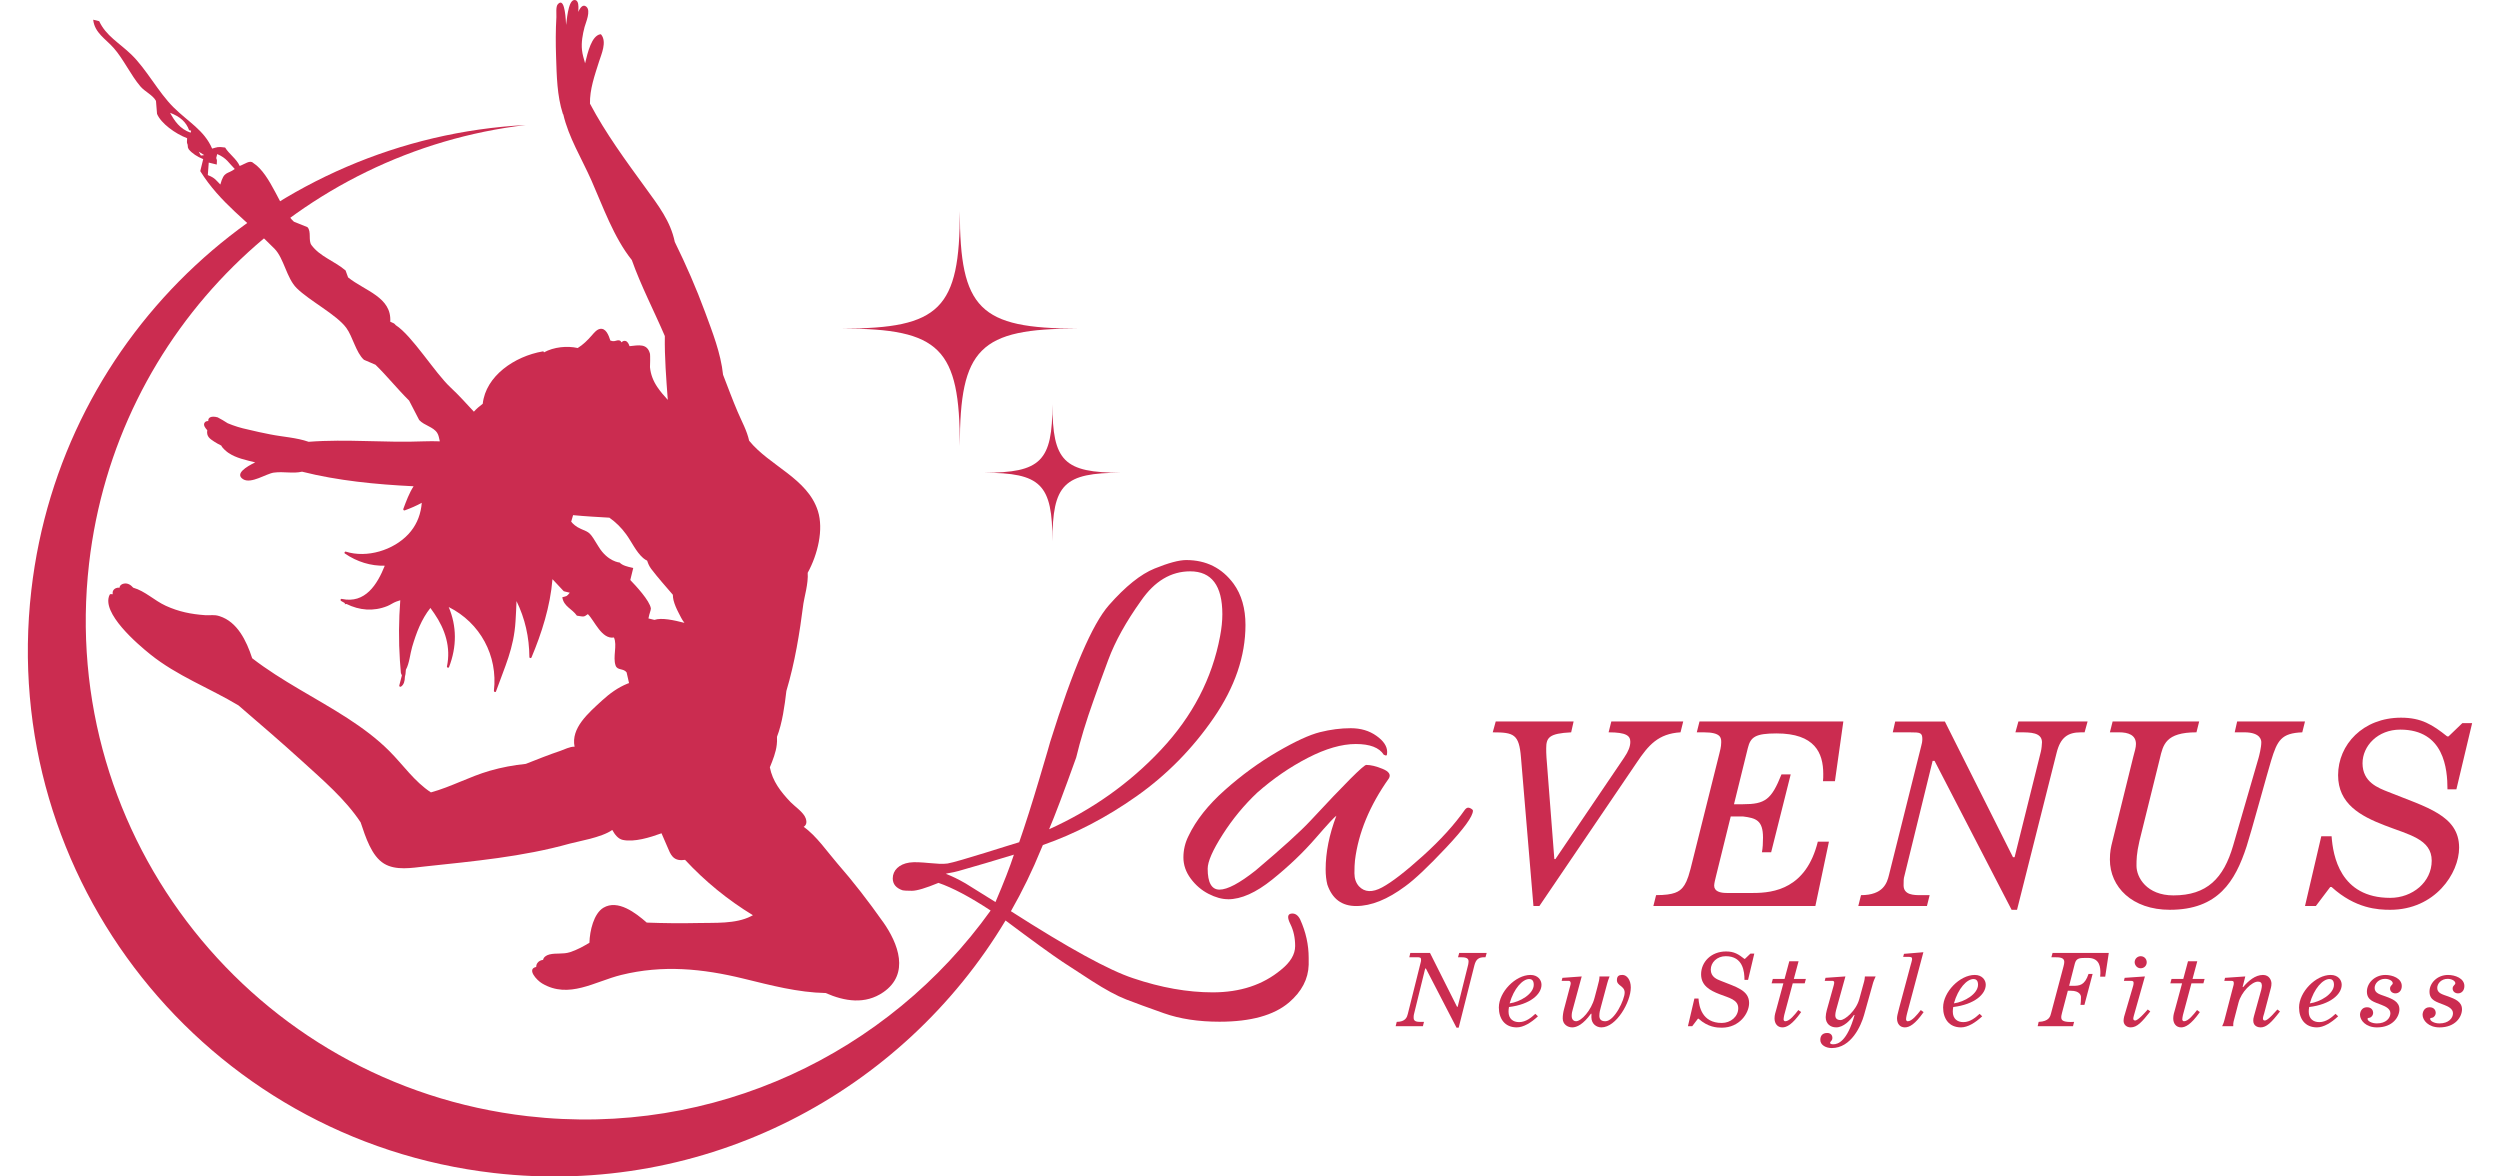
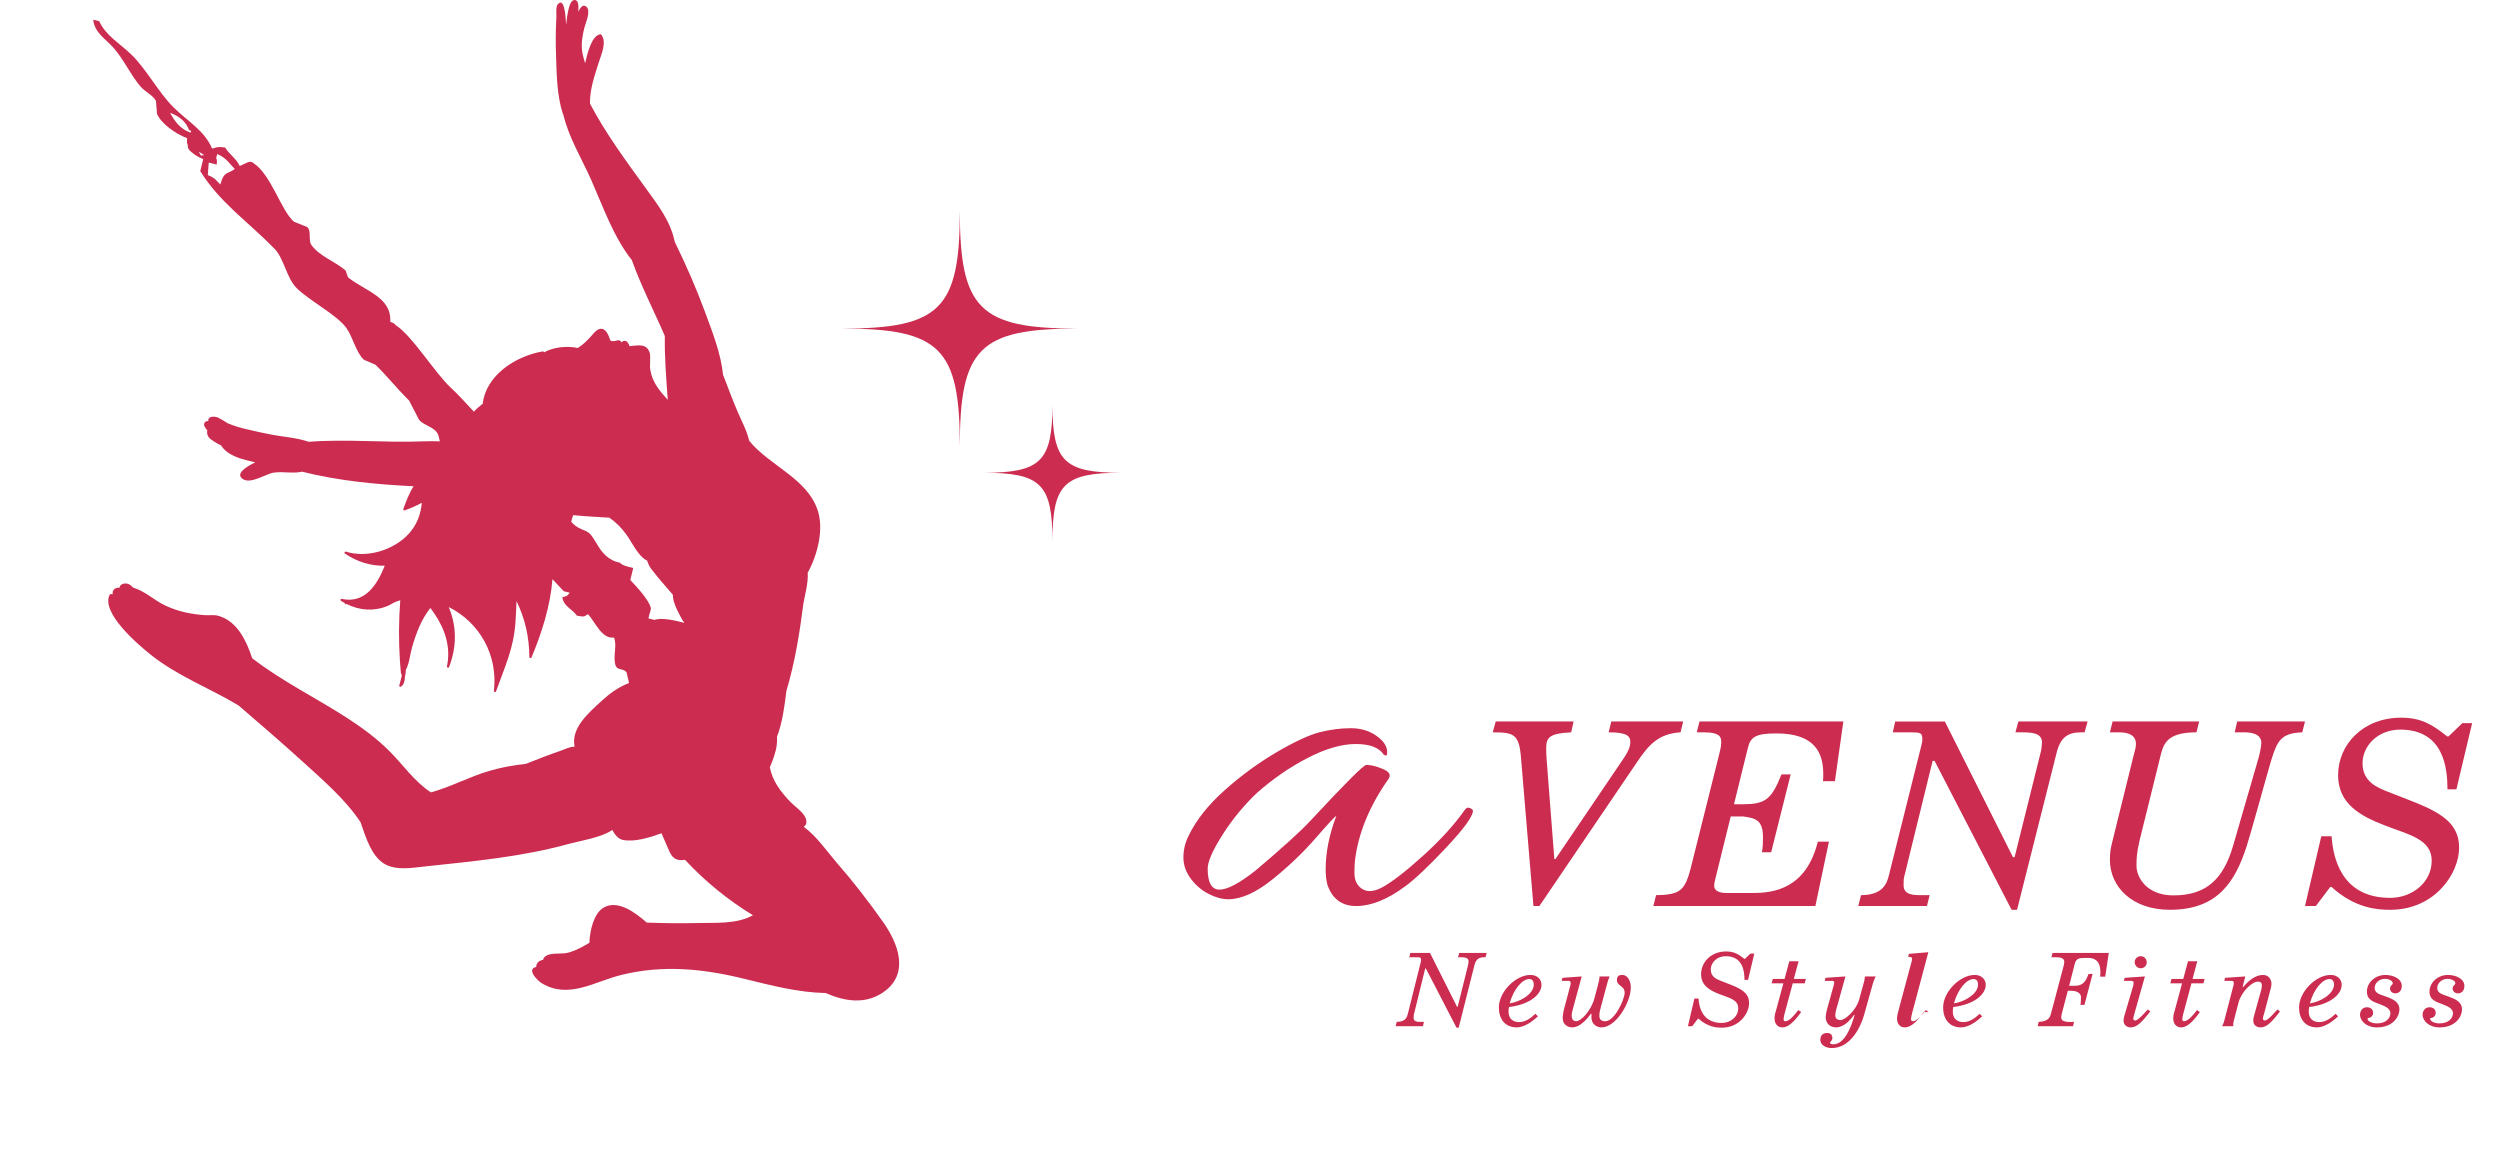
<svg xmlns="http://www.w3.org/2000/svg" width="170" height="80" version="1.1" viewBox="0 0 170 80">
  <g>
    <g id="_レイヤー_1" data-name="レイヤー_1">
      <g>
-         <path d="M88.416,62.529c-.154-.307-.359-.441-.614-.403-.256.038-.275.275-.058.71.217.435.326.934.326,1.497s-.32,1.1-.959,1.612c-1.228,1.023-2.776,1.535-4.644,1.535-1.714,0-3.518-.32-5.411-.96-1.635-.536-4.407-2.056-8.314-4.558.776-1.358,1.466-2.774,2.063-4.243.037-.086.073-.169.11-.256,2.2-.767,4.323-1.873,6.371-3.319,2.046-1.445,3.793-3.217,5.238-5.315,1.445-2.097,2.168-4.208,2.168-6.332,0-1.125-.269-2.059-.806-2.801-.793-1.075-1.868-1.612-3.224-1.612-.486,0-1.203.192-2.149.576-.947.384-1.983,1.215-3.108,2.494-1.126,1.28-2.456,4.375-3.991,9.287,0,.025-.249.877-.748,2.552-.499,1.676-.953,3.103-1.362,4.279-.306.079-4.214,1.347-4.874,1.447-.66.1-1.869-.17-2.587-.065-.717.105-1.136.538-1.136,1.075,0,.384.217.653.652.806.102.026.32.039.652.039s.934-.179,1.804-.538c.958.328,2.141.955,3.548,1.88-6.942,9.699-18.793,15.444-31.482,13.984-18.614-2.142-31.967-18.969-29.825-37.583,1.834-15.936,14.431-28.014,29.698-29.816-17.122.897-31.599,14.034-33.624,31.635-2.259,19.627,11.821,37.369,31.448,39.628,14.408,1.658,27.801-5.489,34.798-17.171,1.825,1.368,3.12,2.307,3.883,2.816.384.255,1.042.684,1.976,1.286.934.6,1.714,1.023,2.341,1.266.627.243,1.483.556,2.571.94,1.087.384,2.347.576,3.78.576,2.123,0,3.697-.436,4.72-1.305.869-.743,1.317-1.599,1.343-2.571v-.46c0-.896-.192-1.765-.576-2.61ZM75.368,44.856c.461-1.241,1.202-2.577,2.226-4.01.921-1.33,2.034-1.995,3.339-1.995,1.458,0,2.187.973,2.187,2.917,0,.46-.052.959-.154,1.496-.537,2.866-1.875,5.437-4.01,7.714-2.136,2.278-4.676,4.081-7.618,5.411.384-.895.998-2.52,1.842-4.874.281-1.177.678-2.482,1.19-3.915.204-.588.537-1.503.998-2.744ZM64.316,59.42c.102-.051.402-.062.863-.192,1.052-.297,2.559-.74,3.766-1.111-.261.805-.674,1.872-1.252,3.222l-2.034-1.266c-.486-.281-.934-.499-1.343-.653Z" fill="#cb2c50" />
        <path d="M83.504,61.147c-.41,0-.851-.122-1.324-.365-.474-.243-.877-.588-1.209-1.036-.333-.447-.499-.927-.499-1.439s.115-.998.345-1.458c.512-1.075,1.337-2.117,2.475-3.128,1.138-1.011,2.322-1.874,3.55-2.59,1.228-.716,2.2-1.164,2.917-1.344.716-.179,1.413-.269,2.092-.269s1.26.173,1.746.518c.486.345.729.71.729,1.094,0,.128-.013.205-.038.23-.026.026-.09.013-.192-.038-.307-.486-.94-.729-1.9-.729s-2.047.314-3.262.94c-1.216.627-2.36,1.414-3.435,2.36-.896.844-1.683,1.798-2.36,2.859-.678,1.062-1.017,1.836-1.017,2.322,0,.947.269,1.42.806,1.42s1.356-.434,2.456-1.304c1.816-1.535,3.057-2.661,3.723-3.377,2.354-2.533,3.62-3.799,3.799-3.799.307,0,.678.09,1.113.269.435.179.576.397.422.652-1.305,1.842-2.072,3.697-2.302,5.565-.026.23-.038.525-.038.883s.102.652.307.883c.384.41.908.435,1.574.077.665-.358,1.593-1.075,2.782-2.149,1.19-1.075,2.143-2.123,2.859-3.147.102-.127.217-.159.345-.096.128.064.192.122.192.173,0,.384-.608,1.222-1.823,2.514-1.215,1.292-2.143,2.168-2.782,2.629-1.203.895-2.316,1.343-3.339,1.343-.973,0-1.625-.486-1.957-1.458-.077-.307-.115-.652-.115-1.036,0-1.152.243-2.366.729-3.646-.103.052-.576.563-1.42,1.535-.844.973-1.823,1.906-2.936,2.801-1.113.896-2.117,1.344-3.013,1.344Z" fill="#cb2c50" />
        <g>
          <path d="M110.455,51.496c.277-.406.406-.738.406-1.052,0-.406-.259-.646-1.476-.646l.185-.738h4.889l-.184.738c-1.513.092-2.178.867-2.971,2.048l-6.624,9.761h-.406l-.849-10.111c-.129-1.568-.48-1.697-1.919-1.697l.203-.738h5.296l-.166.738c-1.495.074-1.697.351-1.697,1.089,0,.166,0,.369.018.609l.535,6.919h.074l4.687-6.919Z" fill="#cb2c50" />
          <path d="M125.347,49.061l-.572,4.059h-.812c.018-.147.018-.314.018-.498,0-1.421-.572-2.749-3.173-2.749-1.439,0-1.771.24-1.956.996l-.941,3.819h.609c1.513,0,1.937-.314,2.62-2.029h.627l-1.329,5.295h-.627c.055-.295.073-.627.073-.996,0-1.181-.48-1.329-1.365-1.439h-.83l-.997,4.041c-.055.222-.129.517-.129.664,0,.388.406.498.849.498h1.808c1.402,0,3.598-.295,4.391-3.488h.756l-.922,4.373h-11.016l.185-.738c1.236,0,1.568-.24,1.808-.517.166-.203.332-.48.535-1.273l1.956-7.823c.037-.166.129-.461.129-.775,0-.295,0-.683-1.181-.683h-.48l.185-.738h9.779Z" fill="#cb2c50" />
          <path d="M138.782,51.09c.037-.129.074-.498.074-.627-.018-.664-.793-.664-1.476-.664h-.332l.203-.738h4.705l-.203.738h-.259c-.885,0-1.384.351-1.642,1.384l-2.694,10.684h-.369l-5.24-10.13h-.13l-1.919,7.823c-.056.166-.056.369-.056.646,0,.664.72.664,1.163.664h.609l-.184.738h-4.668l.185-.738c1.513,0,1.771-.83,1.9-1.365l2.196-8.783c.037-.11.074-.314.074-.461,0-.443-.148-.461-.812-.461h-1.199l.166-.738h3.377l4.631,9.226h.111l1.79-7.196Z" fill="#cb2c50" />
          <path d="M152.126,49.061h4.613l-.185.738c-1.421.055-1.697.535-2.122,1.937-.184.59-1.402,5.037-1.661,5.812-.775,2.38-1.937,4.318-5.221,4.318-2.565,0-4.078-1.55-4.078-3.414,0-.535.074-.849.166-1.218l1.421-5.757c.111-.424.185-.646.185-.886,0-.609-.517-.793-1.144-.793h-.627l.185-.738h5.886l-.185.738c-2.103,0-2.269.849-2.491,1.79l-1.384,5.591c-.203.867-.203,1.31-.203,1.697,0,.793.701,2.011,2.51,2.011,2.288,0,3.413-1.163,4.059-3.377l1.734-5.978c.037-.129.184-.701.184-1.052,0-.092,0-.683-1.162-.683h-.646l.166-.738Z" fill="#cb2c50" />
          <path d="M167.037,53.673h-.609c0-1.384-.222-4.059-3.211-4.059-1.532,0-2.565,1.107-2.565,2.288,0,1.292,1.07,1.679,1.771,1.956,2.565,1.033,4.797,1.587,4.797,3.782,0,1.753-1.642,4.226-4.687,4.226-.83,0-2.362-.074-3.985-1.55h-.093l-.977,1.292h-.738l1.107-4.742h.701c.092,1.31.572,4.188,3.985,4.188,1.513,0,2.823-1.07,2.823-2.528,0-1.476-1.587-1.771-3.192-2.399-1.679-.646-3.174-1.476-3.174-3.414,0-2.085,1.697-3.911,4.281-3.911,1.384,0,2.14.48,3.136,1.273h.093l.941-.904h.664l-1.071,4.502Z" fill="#cb2c50" />
        </g>
        <path d="M99.834,65.607c.015-.051.029-.198.029-.249-.007-.264-.315-.264-.586-.264h-.132l.081-.293h1.868l-.081.293h-.102c-.352,0-.549.139-.652.549l-1.069,4.24h-.147l-2.08-4.021h-.051l-.762,3.105c-.022.066-.022.147-.022.256,0,.264.286.264.461.264h.242l-.073.293h-1.853l.073-.293c.6,0,.703-.33.754-.542l.871-3.486c.015-.044.03-.124.03-.183,0-.176-.059-.183-.323-.183h-.476l.066-.293h1.34l1.838,3.662h.044l.711-2.856Z" fill="#cb2c50" />
        <path d="M104.581,69.108c-.469.439-.989.754-1.443.754-.828,0-1.216-.608-1.216-1.355,0-1.047,1.128-2.211,2.153-2.211.483,0,.747.329.747.666,0,.645-.762,1.34-2.212,1.516-.022.102-.029.235-.029.315,0,.484.307.711.717.711.469,0,.842-.322,1.106-.564l.176.169ZM104.295,66.955c0-.315-.169-.381-.307-.381-.447,0-1.048.637-1.333,1.655.703-.095,1.641-.637,1.641-1.274Z" fill="#cb2c50" />
        <path d="M106.948,68.639c-.036.124-.073.249-.073.447,0,.278.176.358.293.358.366,0,1.04-.739,1.259-1.581l.183-.689c.117-.424.154-.593.154-.776h.688c-.088.22-.124.337-.154.447l-.439,1.633c-.052.183-.103.374-.103.593,0,.198.081.374.403.374.629,0,1.318-1.479,1.318-1.948s-.527-.447-.527-.85c0-.315.183-.352.381-.352.293,0,.564.337.564.85,0,.996-.988,2.717-1.999,2.717-.337,0-.681-.235-.681-.696,0-.153,0-.198.007-.234h-.037c-.527.725-.959.93-1.274.93-.3,0-.645-.198-.645-.608,0-.198.029-.41.088-.629l.366-1.384c.029-.117.088-.286.088-.374,0-.059-.015-.169-.139-.169h-.476l.052-.205,1.311-.095-.608,2.241Z" fill="#cb2c50" />
        <path d="M118.866,66.632h-.242c0-.549-.088-1.611-1.274-1.611-.608,0-1.018.44-1.018.908,0,.512.424.666.703.776,1.018.41,1.904.63,1.904,1.501,0,.696-.652,1.677-1.86,1.677-.33,0-.937-.029-1.582-.615h-.036l-.389.512h-.293l.44-1.882h.278c.036.52.227,1.663,1.582,1.663.6,0,1.121-.425,1.121-1.003,0-.586-.63-.703-1.267-.952-.666-.256-1.259-.586-1.259-1.355,0-.827.674-1.552,1.699-1.552.549,0,.85.19,1.245.505h.037l.374-.359h.263l-.424,1.787Z" fill="#cb2c50" />
        <path d="M122.477,68.822c-.615.871-.996,1.04-1.275,1.04-.322,0-.534-.242-.534-.615,0-.227.066-.41.132-.645l.469-1.735h-.799l.081-.3h.799l.322-1.201h.63l-.322,1.201h.82l-.081.3h-.813l-.578,2.153c-.022.088-.044.241-.044.293,0,.066.036.132.117.132.293,0,.659-.469.886-.762l.19.139Z" fill="#cb2c50" />
        <path d="M124.858,68.668c-.037.124-.059.3-.059.374,0,.132.052.323.359.323.293,0,1.054-.63,1.274-1.429l.33-1.201c.022-.08.044-.198.051-.337h.732c-.088.19-.132.293-.169.41l-.622,2.219c-.205.725-.871,2.241-2.197,2.241-.374,0-.776-.19-.776-.557,0-.286.154-.469.469-.469.278,0,.352.205.352.322,0,.235-.154.235-.154.352,0,.081.117.095.22.095.307,0,.937-.183,1.443-1.992h-.044c-.256.366-.703.842-1.208.842-.403,0-.711-.256-.711-.696,0-.139.036-.329.073-.469l.476-1.706c.022-.081.029-.146.029-.183,0-.095-.066-.11-.161-.11h-.483l.052-.205,1.355-.095-.629,2.27Z" fill="#cb2c50" />
-         <path d="M130.807,68.822c-.586.835-.974,1.04-1.275,1.04-.322,0-.535-.227-.535-.615,0-.117.03-.271.147-.71l.783-2.922c.015-.044.095-.323.095-.396,0-.132-.058-.153-.271-.153h-.337l.058-.205,1.318-.11-1.091,4.094c-.022.073-.088.344-.088.469,0,.081.058.132.117.132.278,0,.637-.439.886-.762l.19.139Z" fill="#cb2c50" />
+         <path d="M130.807,68.822c-.586.835-.974,1.04-1.275,1.04-.322,0-.535-.227-.535-.615,0-.117.03-.271.147-.71l.783-2.922c.015-.044.095-.323.095-.396,0-.132-.058-.153-.271-.153l.058-.205,1.318-.11-1.091,4.094c-.022.073-.088.344-.088.469,0,.081.058.132.117.132.278,0,.637-.439.886-.762l.19.139Z" fill="#cb2c50" />
        <path d="M134.791,69.108c-.469.439-.989.754-1.443.754-.828,0-1.216-.608-1.216-1.355,0-1.047,1.128-2.211,2.153-2.211.483,0,.747.329.747.666,0,.645-.762,1.34-2.212,1.516-.022.102-.029.235-.029.315,0,.484.307.711.717.711.469,0,.842-.322,1.106-.564l.176.169ZM134.506,66.955c0-.315-.169-.381-.307-.381-.447,0-1.048.637-1.333,1.655.703-.095,1.641-.637,1.641-1.274Z" fill="#cb2c50" />
        <path d="M143.156,66.413h-.344c.008-.081.015-.146.015-.227,0-.359-.007-1.048-.85-1.048h-.176c-.403,0-.615.03-.711.381l-.388,1.516h.264c.424,0,.791-.015,1.054-.806h.278l-.557,2.102h-.271c.029-.125.037-.366.037-.535,0-.095-.073-.425-.689-.425h-.205l-.395,1.501c-.015.088-.052.183-.052.293,0,.19.073.33.652.33.066,0,.139,0,.22-.007l-.073.293h-2.402l.066-.293c.71-.029.791-.374.842-.578l.85-3.2c.029-.118.051-.213.051-.301,0-.307-.337-.315-.651-.315h-.227l.081-.293h3.823l-.242,1.611Z" fill="#cb2c50" />
        <path d="M146.219,68.778c-.571.725-.9,1.084-1.333,1.084-.3,0-.483-.205-.483-.447,0-.081.015-.19.036-.278l.557-1.897c.037-.139.088-.264.088-.388,0-.095-.015-.154-.183-.154h-.476l.052-.205,1.377-.095-.754,2.673c-.022.081-.037.147-.037.205,0,.102.088.117.132.117.198,0,.696-.571.85-.747l.175.132ZM145.567,65.842c-.271,0-.41-.242-.41-.41,0-.227.183-.41.41-.41.235,0,.41.183.41.41,0,.234-.176.41-.41.41Z" fill="#cb2c50" />
        <path d="M149.589,68.822c-.615.871-.996,1.04-1.275,1.04-.322,0-.534-.242-.534-.615,0-.227.066-.41.132-.645l.469-1.735h-.799l.081-.3h.799l.322-1.201h.63l-.322,1.201h.82l-.081.3h-.813l-.578,2.153c-.022.088-.044.241-.044.293,0,.066.036.132.117.132.293,0,.659-.469.886-.762l.19.139Z" fill="#cb2c50" />
        <path d="M151.106,69.782c.088-.169.125-.3.161-.44l.549-2.109c.051-.205.081-.264.081-.359,0-.088,0-.176-.154-.176h-.491l.051-.205,1.377-.095-.183.718h.044c.337-.41.813-.82,1.34-.82.461,0,.578.41.578.578,0,.117-.015.212-.036.293l-.461,1.751c-.037.132-.081.227-.081.344,0,.088.044.132.117.132.088,0,.256-.044.864-.747l.176.132c-.586.762-.923,1.084-1.318,1.084-.139,0-.491-.059-.498-.447,0-.102.007-.183.044-.307l.498-1.801c.022-.11.044-.198.044-.286-.007-.198-.095-.271-.271-.271-.41,0-1.128.696-1.318,1.428l-.337,1.296c-.022.066-.022.169-.022.307h-.754Z" fill="#cb2c50" />
        <path d="M158.995,69.108c-.469.439-.989.754-1.443.754-.828,0-1.216-.608-1.216-1.355,0-1.047,1.128-2.211,2.153-2.211.483,0,.747.329.747.666,0,.645-.762,1.34-2.212,1.516-.022.102-.029.235-.029.315,0,.484.307.711.717.711.469,0,.842-.322,1.106-.564l.176.169ZM158.709,66.955c0-.315-.169-.381-.307-.381-.447,0-1.048.637-1.333,1.655.703-.095,1.641-.637,1.641-1.274Z" fill="#cb2c50" />
        <path d="M160.951,68.493c.337,0,.424.242.424.381,0,.11-.066.264-.212.323-.088.036-.169,0-.169.088,0,.139.264.307.637.307.615,0,.916-.359.916-.688,0-.308-.323-.461-.601-.571-.505-.205-.996-.293-.996-.908,0-.578.527-1.128,1.259-1.128.483,0,1.113.227,1.113.754,0,.322-.205.498-.432.498-.205,0-.366-.132-.366-.329,0-.213.183-.242.183-.359,0-.169-.264-.3-.52-.3-.432,0-.711.315-.711.622,0,.374.403.447.754.578.432.161.93.344.93.872,0,.505-.439,1.23-1.53,1.23-.754,0-1.15-.483-1.15-.857,0-.176.102-.513.469-.513Z" fill="#cb2c50" />
        <path d="M165.207,68.493c.337,0,.424.242.424.381,0,.11-.066.264-.212.323-.088.036-.169,0-.169.088,0,.139.264.307.637.307.615,0,.916-.359.916-.688,0-.308-.323-.461-.601-.571-.505-.205-.996-.293-.996-.908,0-.578.527-1.128,1.259-1.128.483,0,1.113.227,1.113.754,0,.322-.205.498-.432.498-.205,0-.366-.132-.366-.329,0-.213.183-.242.183-.359,0-.169-.264-.3-.52-.3-.432,0-.711.315-.711.622,0,.374.403.447.754.578.432.161.93.344.93.872,0,.505-.439,1.23-1.53,1.23-.754,0-1.15-.483-1.15-.857,0-.176.102-.513.469-.513Z" fill="#cb2c50" />
        <path d="M76.227,32.147c-3.877,0-4.661.783-4.661,4.661,0-3.877-.783-4.661-4.661-4.661,3.878,0,4.661-.783,4.661-4.661,0,3.878.783,4.661,4.661,4.661Z" fill="#cb2c50" />
        <path d="M73.258,22.343c-6.647,0-7.989,1.342-7.989,7.989,0-6.647-1.342-7.989-7.989-7.989,6.647,0,7.989-1.342,7.989-7.989,0,6.647,1.342,7.989,7.989,7.989Z" fill="#cb2c50" />
        <path d="M60.039,62.683c-.972-1.377-2.007-2.722-3.119-3.992-.611-.7-1.42-1.882-2.272-2.464.164-.109.242-.277.143-.573-.139-.415-.736-.803-1.037-1.115-.661-.693-1.223-1.416-1.404-2.361.203-.5.413-1.019.47-1.54.014-.112.029-.325.015-.535.361-.928.525-2.135.639-3.118.58-1.94.902-3.933,1.159-5.951.045-.353.349-1.387.29-2.083.685-1.251,1.095-2.95.693-4.208-.705-2.217-3.285-3.059-4.674-4.774-.153-.688-.493-1.292-.776-1.952-.356-.832-.67-1.689-.998-2.533-.153-1.467-.721-2.896-1.227-4.271-.599-1.626-1.293-3.209-2.056-4.762-.288-1.402-1.108-2.464-1.992-3.681-1.346-1.853-2.703-3.693-3.775-5.721-.021-.959.316-1.915.616-2.859.16-.506.542-1.328.154-1.83-.014-.02-.042-.035-.068-.03-.585.106-.848,1.196-1.034,1.972-.084-.294-.178-.588-.21-.895-.056-.526.042-1.063.175-1.572.075-.281.45-1.103.12-1.379-.218-.185-.403.028-.549.356,0-.03.004-.057.005-.087,0-.005,0-.011,0-.017,0-.009.001-.02.002-.03,0-.008,0-.016.001-.025,0,0,0-.002,0-.003.011-.21.02-.591-.208-.646-.259-.059-.386.346-.432.508-.105.382-.146.782-.196,1.186-.041-.909-.168-1.856-.566-1.405-.145.161-.084.669-.094.87-.053.899-.051,1.803-.021,2.699.042,1.282.064,2.647.46,3.876.007.017.015.032.027.037h.003c.362,1.571,1.244,2.983,1.918,4.505.77,1.74,1.513,3.871,2.742,5.402.621,1.75,1.507,3.45,2.245,5.169-.021,1.452.094,2.892.201,4.342-.256-.28-.504-.566-.712-.874-.276-.409-.454-.857-.499-1.354.012-.001.019-.837.002-.901-.187-.733-.771-.586-1.393-.524-.051-.151-.128-.314-.268-.353-.116-.032-.21.021-.284.098-.024-.07-.065-.129-.173-.144-.096-.013-.188.037-.279.05-.103.018-.205.005-.298-.032-.121-.378-.311-.866-.708-.794-.226.043-.415.282-.556.444-.297.338-.589.628-.957.856-.721-.16-1.623-.075-2.299.298,0-.039-.027-.078-.077-.068-1.92.331-3.878,1.672-4.083,3.562-.222.163-.423.337-.602.538-.5-.536-.992-1.095-1.59-1.652-1.065-.991-2.609-3.519-3.722-4.231-.121-.139-.105-.116-.375-.236.104-1.669-1.711-2.088-2.867-3.012-.057-.158-.115-.317-.172-.475-.795-.664-1.732-.935-2.318-1.723-.232-.312.012-.93-.277-1.222-.306-.123-.613-.247-.919-.37-.9-.802-1.546-3.215-2.769-3.997-.222-.213-.564.081-.916.208-.218-.49-.715-.799-.991-1.253-.522-.076-.532-.019-.883.072-.541-1.254-1.622-1.809-2.628-2.809-1.04-1.033-1.833-2.588-2.869-3.589-.829-.8-1.722-1.27-2.184-2.267-.136-.033-.272-.067-.408-.1.096.896.847,1.301,1.401,1.931.662.752,1.157,1.84,1.812,2.608.305.358.836.579,1.057.981.024.294.048.589.072.883.262.642,1.242,1.354,2.046,1.656-.014.293-.031.27.036.442.03.256-.006.14.069.305.216.277.599.522.988.675-.067.272-.134.544-.2.816,1.359,2.175,3.21,3.395,5.051,5.279.642.657.817,1.996,1.506,2.678.873.864,2.711,1.8,3.375,2.704.433.589.659,1.684,1.199,2.169.261.112.522.224.783.336.788.766,1.459,1.615,2.287,2.437.228.441.457.881.685,1.322.357.383.956.456,1.227.878.103.16.13.372.177.572-.359-.012-.723-.014-1.097,0-2.607.109-5.217-.17-7.823.031-.833-.291-1.773-.334-2.626-.507-.504-.104-1.01-.201-1.508-.33-.471-.098-.927-.238-1.372-.425-.221-.145-.447-.279-.684-.402-.424-.114-.662.005-.635.253-.117-.002-.221.031-.271.148-.065.155.076.34.207.481-.005.006-.008.016-.01.028-.045.389.165.541.477.742.155.1.317.191.482.27.082.193.395.435.474.488.544.372,1.202.493,1.833.654-.605.295-1.4.777-.826,1.143.542.345,1.579-.38,2.092-.447.688-.091,1.284.083,1.919-.063,2.435.613,5.016.867,7.584.991-.303.473-.502,1.015-.697,1.538-.022.059.028.123.092.103.414-.148.797-.318,1.162-.515-.008.084-.018.175-.031.268-.102.704-.389,1.333-.873,1.857-1.029,1.107-2.83,1.646-4.264,1.194-.07-.021-.121.088-.061.13.835.568,1.763.851,2.713.828-.508,1.269-1.327,2.603-2.925,2.257-.088-.019-.114.099-.048.138.094.058.188.112.282.161-.059.041-.076.084.087.046.878.433,1.831.523,2.778.142.211-.083.401-.231.61-.305.096-.035.186-.063.27-.091-.103,1.366-.116,2.74-.024,4.113.017.279.041.557.067.839.023.061.046.116.067.158-.058.235-.116.463-.178.689-.018.067.065.105.117.074.193-.124.261-.374.266-.67.032-.086.054-.246.067-.48.241-.432.286-1.074.425-1.545.288-.976.629-1.882,1.242-2.655.084.115.173.242.268.38.738,1.078,1.133,2.3.857,3.597-.017.082.109.125.141.048.539-1.397.53-2.783-.021-4.088,2.14,1.073,3.351,3.304,3.074,5.693-.008.078.112.131.141.048.606-1.704,1.216-2.922,1.329-4.781.027-.456.052-.908.067-1.363.577,1.181.865,2.442.875,3.808,0,.075.115.092.142.027.686-1.628,1.281-3.485,1.428-5.326.403.436.769.821.769.821.136.033.272.067.408.1-.23.278-.188.216-.508.308.093.638.664.777.991,1.253.496.074.456.103.747-.105.458.45.939,1.73,1.774,1.589.237.543-.09,1.312.11,1.902.12.353.539.179.75.472l.165.727c-.036.013-.072.023-.108.038-.643.26-1.208.671-1.718,1.138-.95.87-2.136,1.886-1.877,3.15-.306-.019-.703.193-.964.281-.792.264-1.577.583-2.354.887t-.006,0c-.822.084-1.639.236-2.443.468-1.375.396-2.635,1.096-4.002,1.47-1.131-.743-1.874-1.856-2.822-2.806-.86-.862-1.846-1.587-2.868-2.25-2.142-1.383-4.444-2.505-6.464-4.066-.393-1.202-1.014-2.475-2.215-2.86-.393-.128-.594-.04-.993-.069-.957-.069-1.786-.235-2.667-.638-.773-.353-1.409-1.003-2.216-1.231-.159-.184-.364-.324-.623-.279-.115.019-.249.087-.29.2-.012.031-.013.058-.011.084-.079-.017-.162-.01-.248.027-.101.041-.187.123-.216.23-.016.061-.014.12-.003.182-.033-.003-.075-.003-.129-.007-.033-.003-.065.008-.08.04-.613,1.23,1.922,3.38,2.757,4.052,1.821,1.467,4.02,2.287,5.999,3.473,1.45,1.247,2.901,2.492,4.315,3.778,1.406,1.284,2.935,2.579,3.994,4.175.342,1.021.745,2.291,1.591,2.808.805.49,1.895.288,2.77.194,3.306-.355,6.652-.655,9.861-1.554.548-.153,2.167-.412,2.89-.929.179.325.4.608.716.677.769.165,1.833-.16,2.632-.451.137.317.271.637.411.95.096.219.182.462.346.639.23.249.535.262.845.218,1.364,1.467,2.899,2.719,4.613,3.765-.045.026-.091.049-.138.072,0,0,.001,0,.002,0-1.05.534-2.473.43-3.602.459-1.164.026-2.32.013-3.481-.03-.747-.653-1.963-1.598-2.949-1.008-.653.395-.928,1.561-.949,2.38-.421.25-.851.489-1.316.639-.488.157-.942.04-1.41.157-.222.057-.396.191-.426.367-.148.018-.289.081-.382.208-.059.08-.086.177-.084.273-.666.134.028.905.405,1.124,1.815,1.074,3.578-.137,5.378-.58,2.817-.696,5.525-.432,8.312.25,1.864.455,3.692.943,5.587.98,1.289.566,2.686.797,3.924-.058,1.804-1.25,1.017-3.308-.03-4.789ZM12.963,9.023c-.748-.257-1.105-.821-1.399-1.353.693.262,1.093.63,1.296,1.184.045.011.091.022.136.033-.011.045-.022.091-.033.136ZM13.512,10.312c.125.079.25.157.375.236-.329.042-.179.068-.375-.236ZM14.983,12.548c-.293-.286-.345-.444-.852-.642.021-.283.043-.566.064-.85.181.045.363.089.544.134.014-.293.031-.27-.036-.442.022-.091.045-.181.067-.272.65.275.791.616,1.194,1.014-.51.387-.726.119-.981,1.057ZM42.139,38.254s-.812-.058-1.431-1.072c-.618-1.014-.577-.946-1.204-1.216-.336-.144-.542-.34-.663-.491.042-.149.08-.3.129-.445.821.08,1.648.124,2.467.172.431.304.808.669,1.142,1.13.371.506.673,1.196,1.153,1.613.087.076.178.134.275.18.061.195.143.385.274.559.463.608.976,1.18,1.472,1.759.005.131.016.258.047.378.075.292.197.565.336.834.117.225.236.488.405.699-.727-.188-1.564-.367-2.04-.201-.136-.033-.272-.067-.408-.1.083-.417.152-.487.167-.68-.079-.531-1.037-1.556-1.401-1.931.067-.272.134-.544.2-.816-.398-.093-.743-.175-.919-.37Z" fill="#cb2c50" />
      </g>
    </g>
  </g>
</svg>